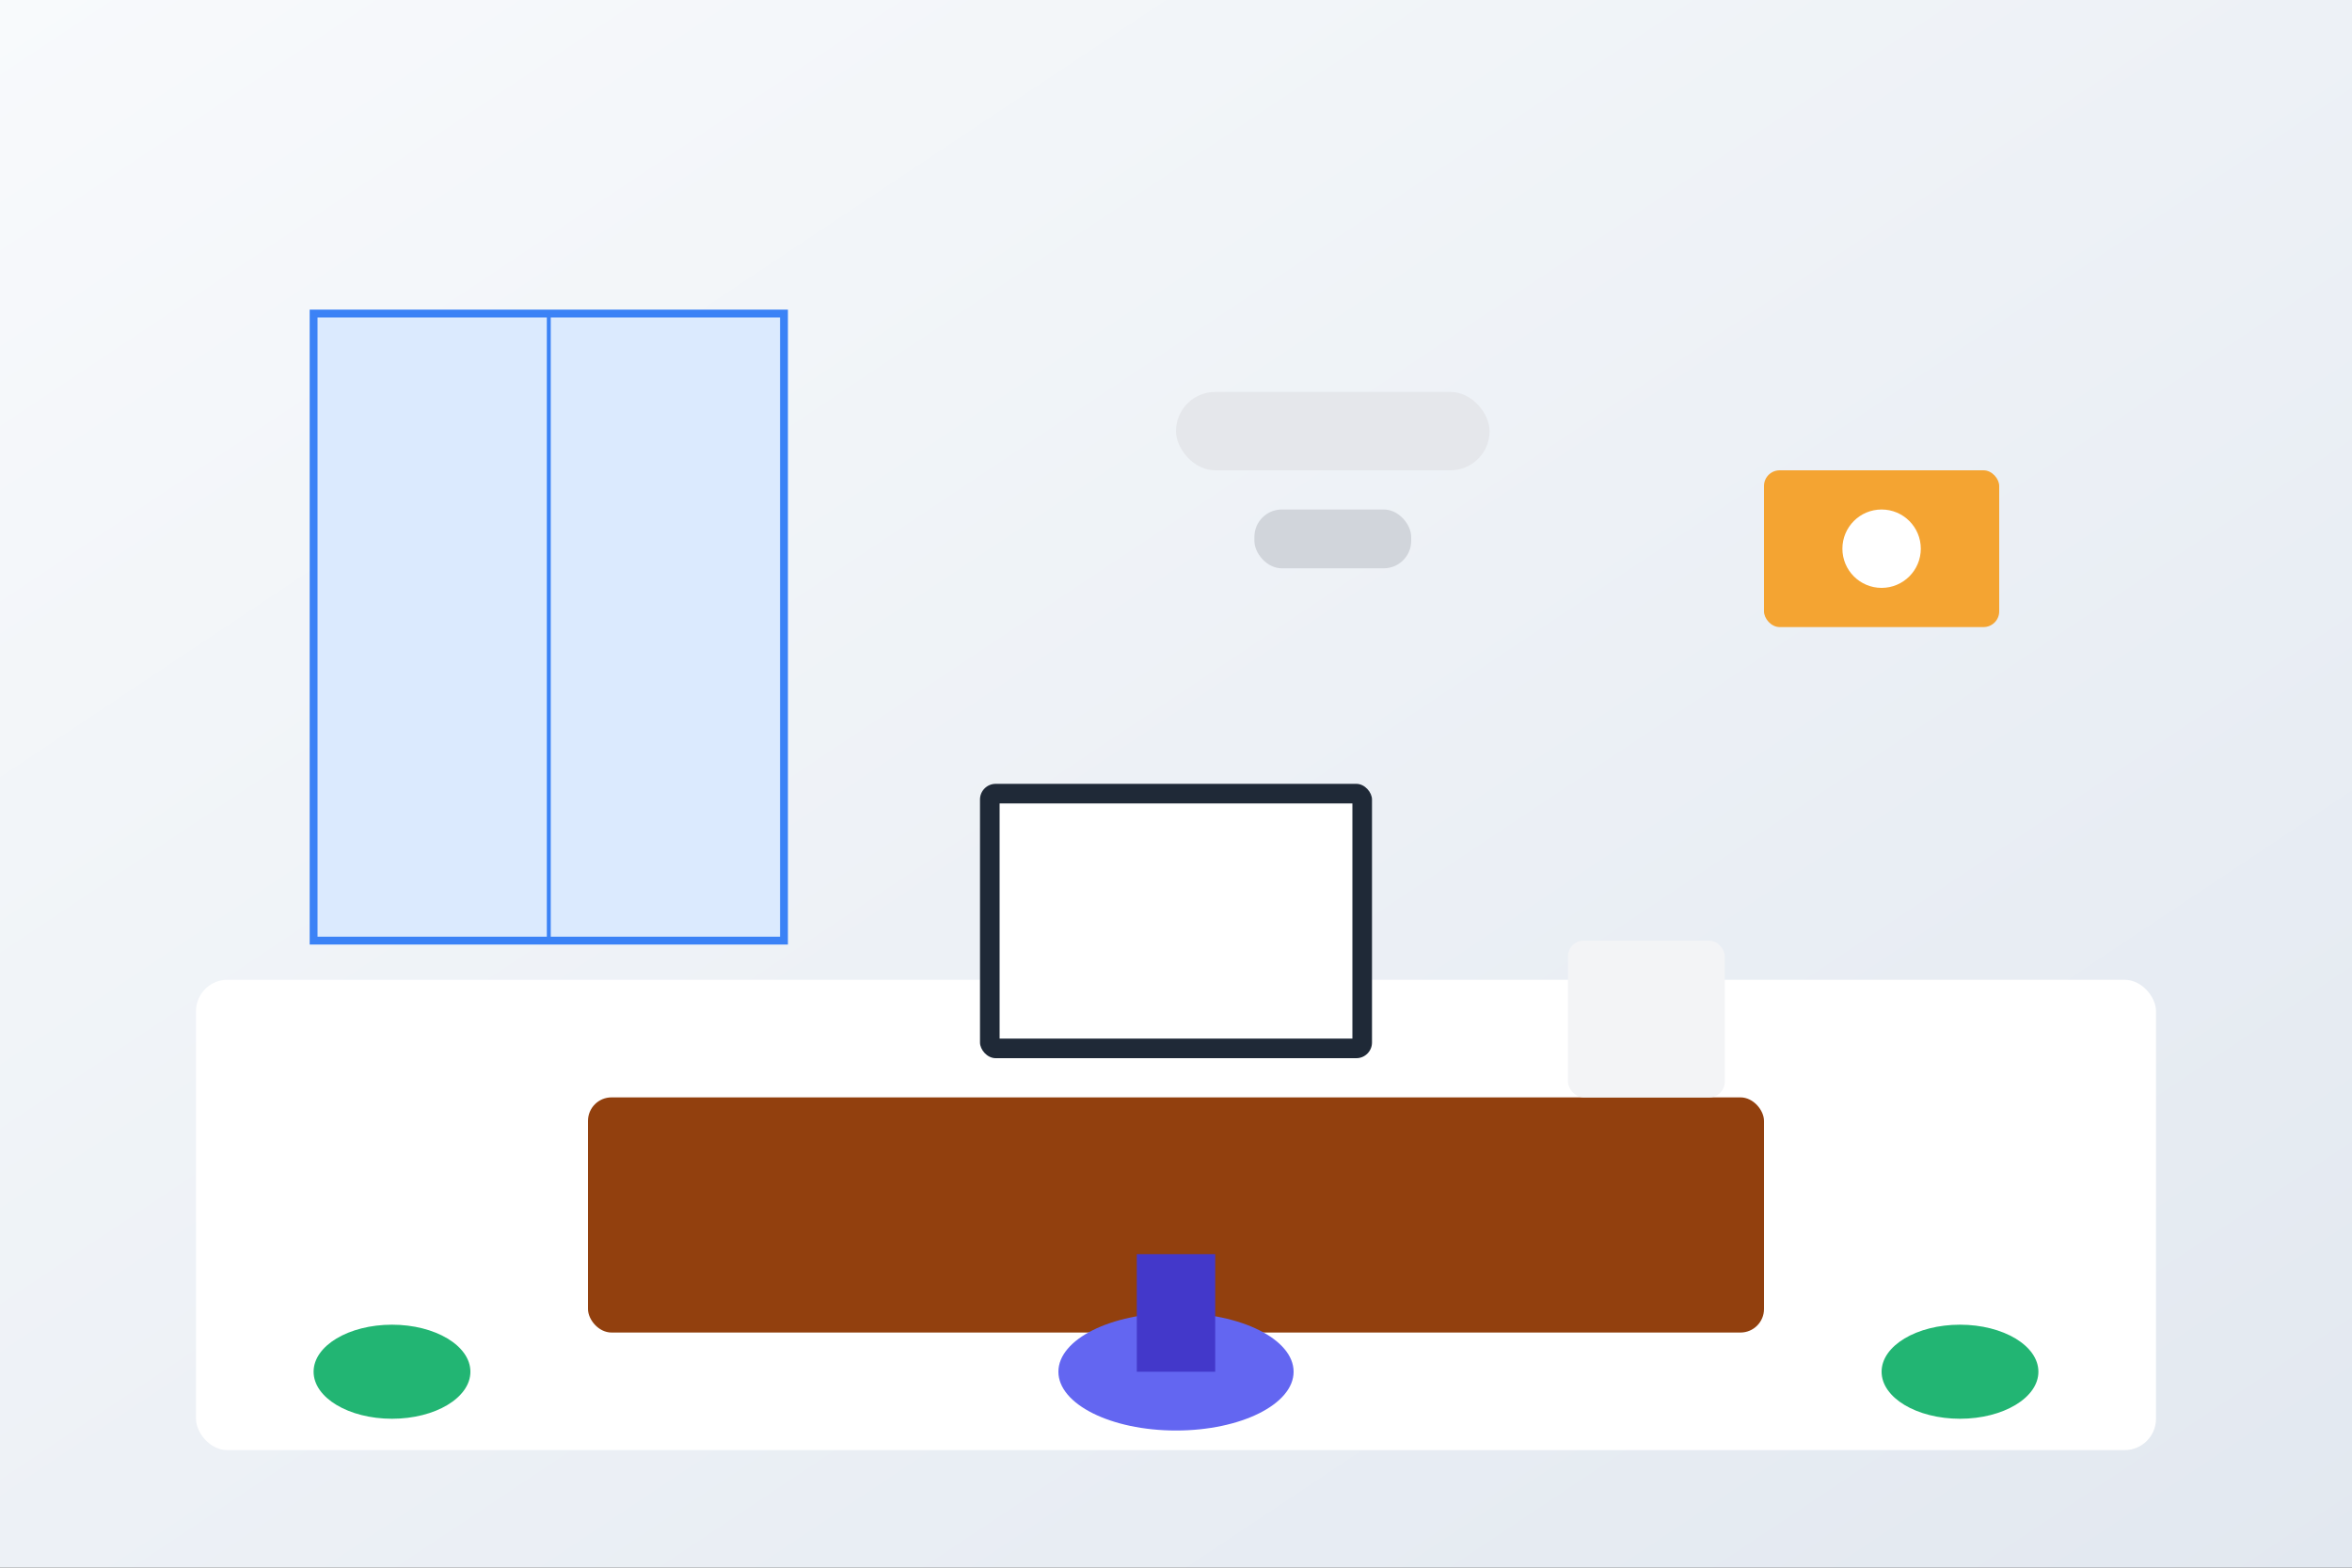
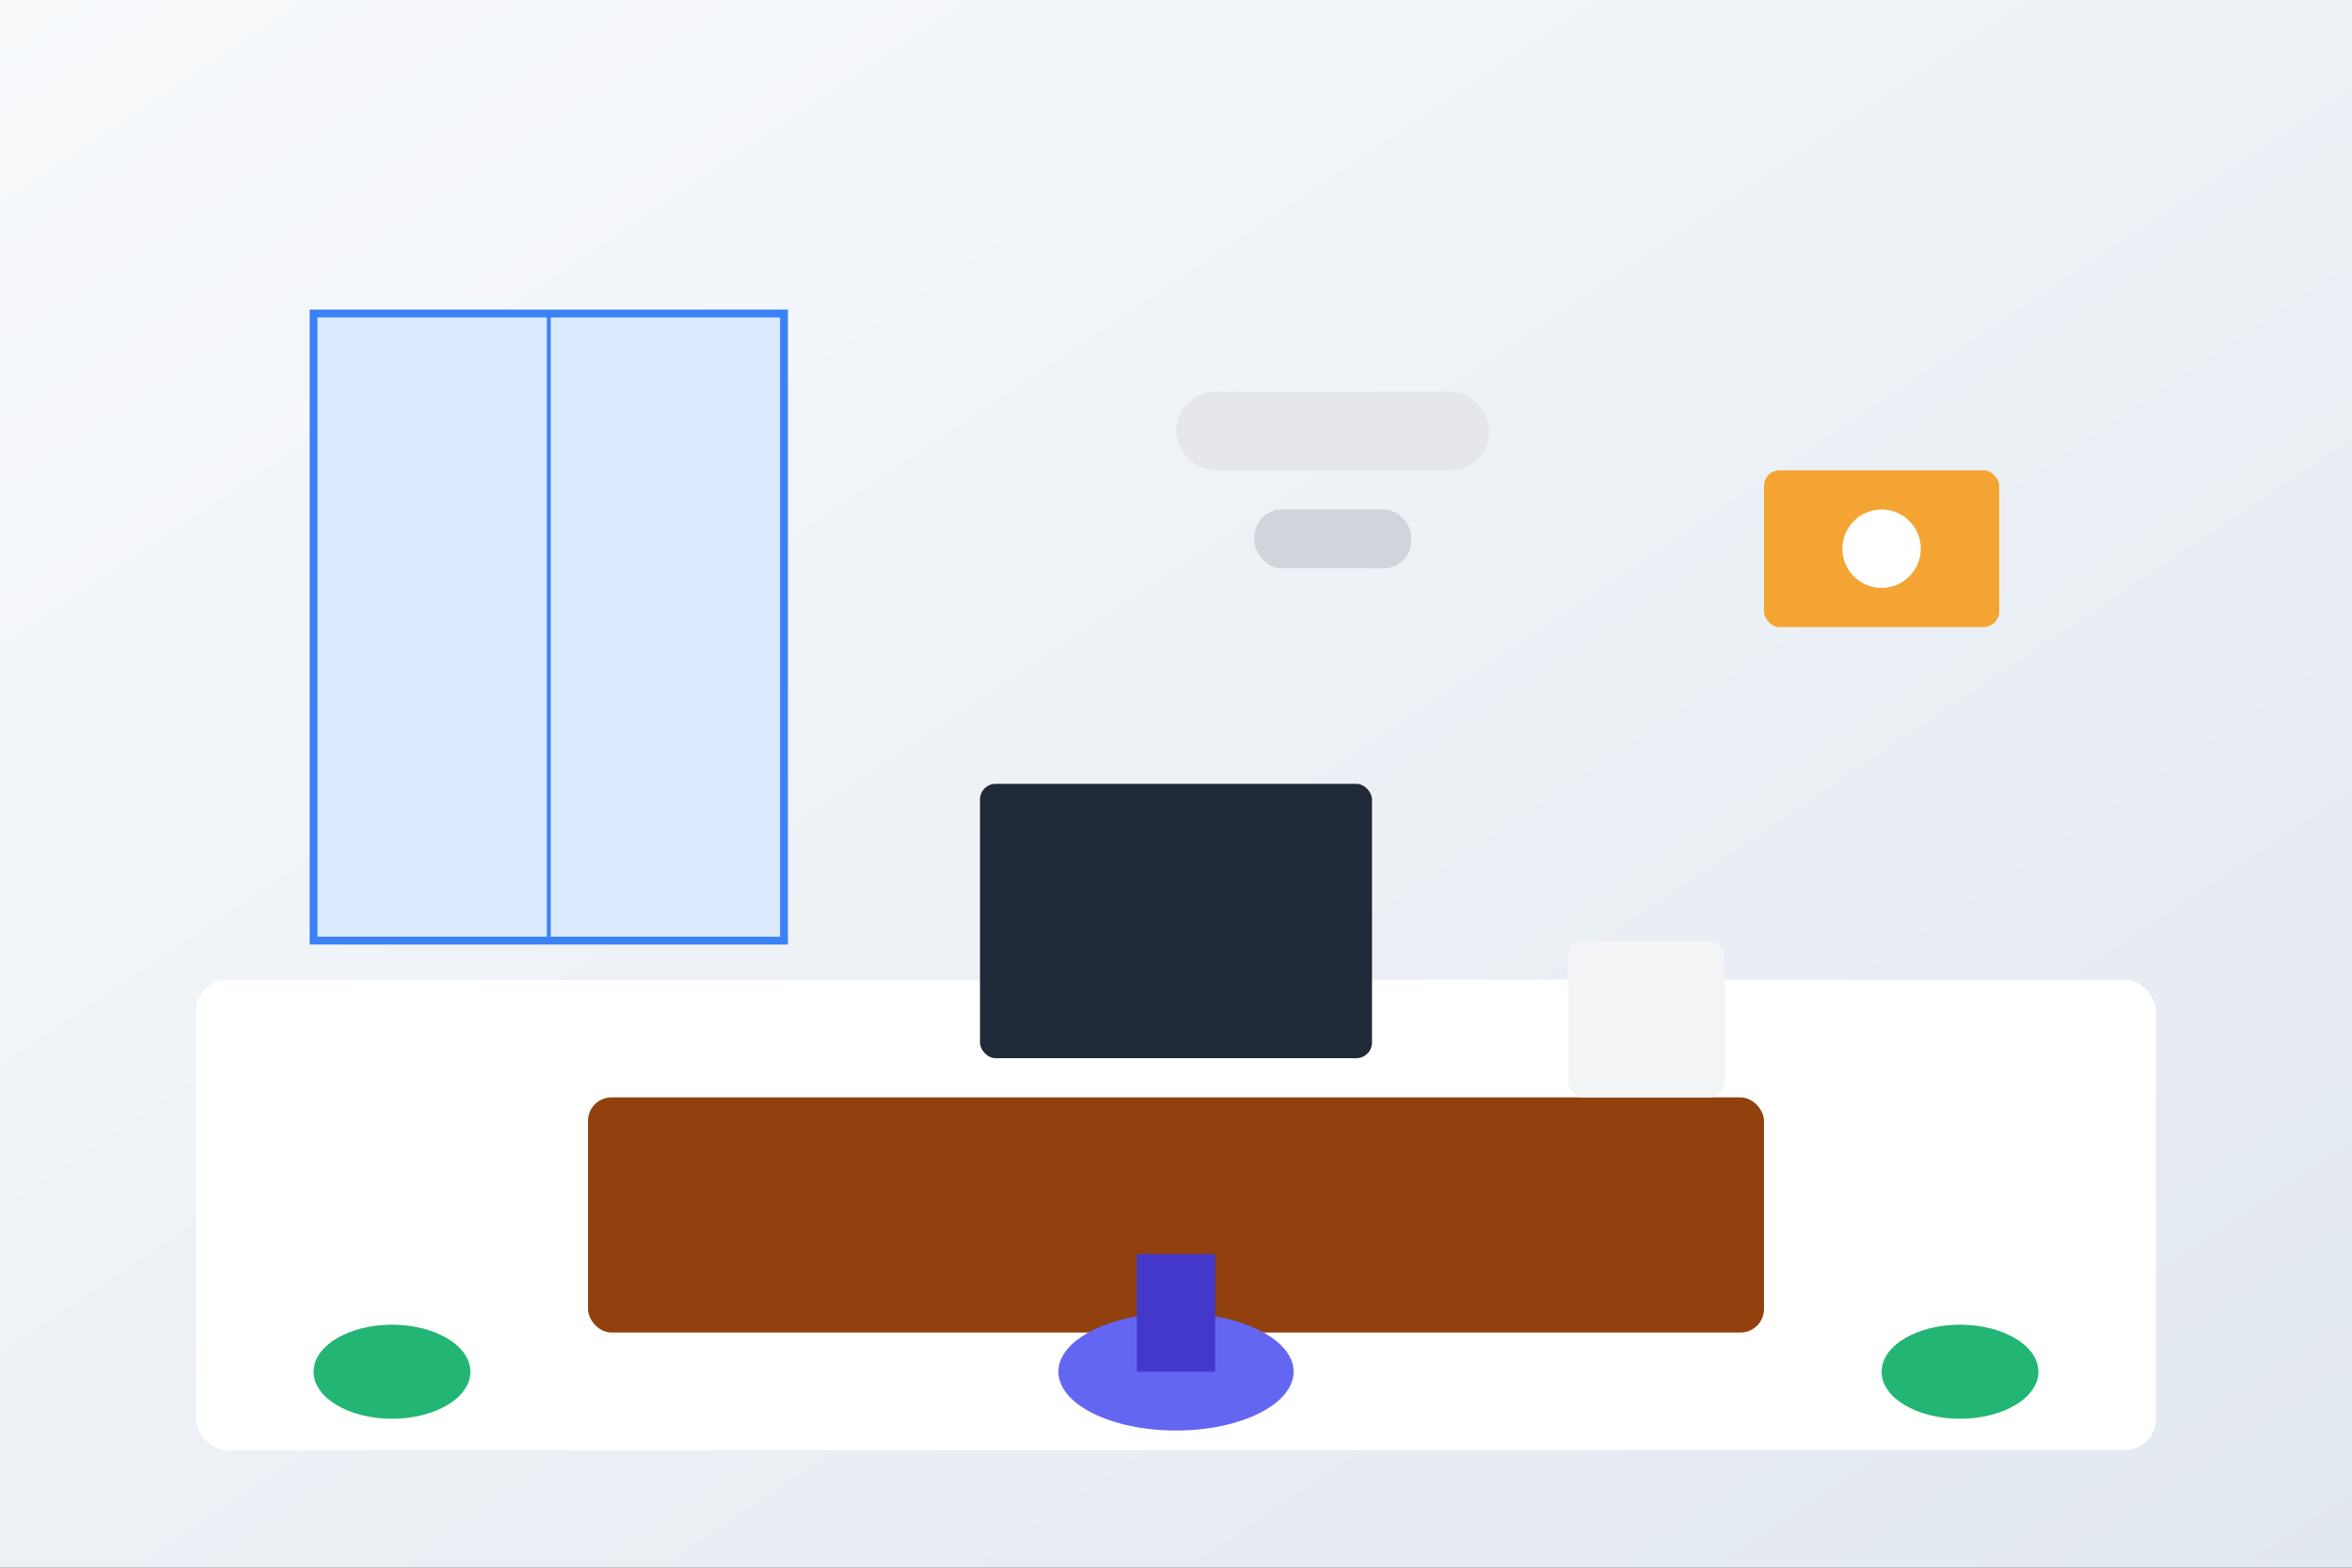
<svg xmlns="http://www.w3.org/2000/svg" viewBox="0 0 600 400" fill="none">
  <rect x="0" y="0" width="600" height="400" fill="#333333" stroke="none" />
  <defs>
    <linearGradient id="office3" x1="0%" y1="0%" x2="100%" y2="100%">
      <stop offset="0%" style="stop-color:#f8fafc" />
      <stop offset="100%" style="stop-color:#e2e8f0" />
    </linearGradient>
  </defs>
  <rect width="600" height="400" fill="url(#office3)" />
  <rect x="50" y="250" width="500" height="120" fill="#ffffff" rx="8" />
  <rect x="150" y="280" width="300" height="60" fill="#92400e" rx="6" />
  <rect x="250" y="200" width="100" height="70" fill="#1f2937" rx="4" />
-   <rect x="255" y="205" width="90" height="60" fill="#ffffff" />
  <ellipse cx="300" cy="350" rx="30" ry="15" fill="#6366f1" />
  <rect x="290" y="320" width="20" height="30" fill="#4338ca" />
  <rect x="400" y="240" width="40" height="40" fill="#f3f4f6" rx="4" />
  <ellipse cx="100" cy="350" rx="20" ry="12" fill="#22b573" />
  <ellipse cx="500" cy="350" rx="20" ry="12" fill="#22b573" />
  <rect x="80" y="80" width="120" height="160" fill="#dbeafe" stroke="#3b82f6" stroke-width="2" />
  <line x1="140" y1="80" x2="140" y2="240" stroke="#3b82f6" stroke-width="1" />
  <rect x="450" y="120" width="60" height="40" fill="#f4a432" rx="4" />
  <circle cx="480" cy="140" r="10" fill="#ffffff" />
  <rect x="300" y="100" width="80" height="20" fill="#e5e7eb" rx="10" />
  <rect x="320" y="130" width="40" height="15" fill="#d1d5db" rx="7" />
</svg>